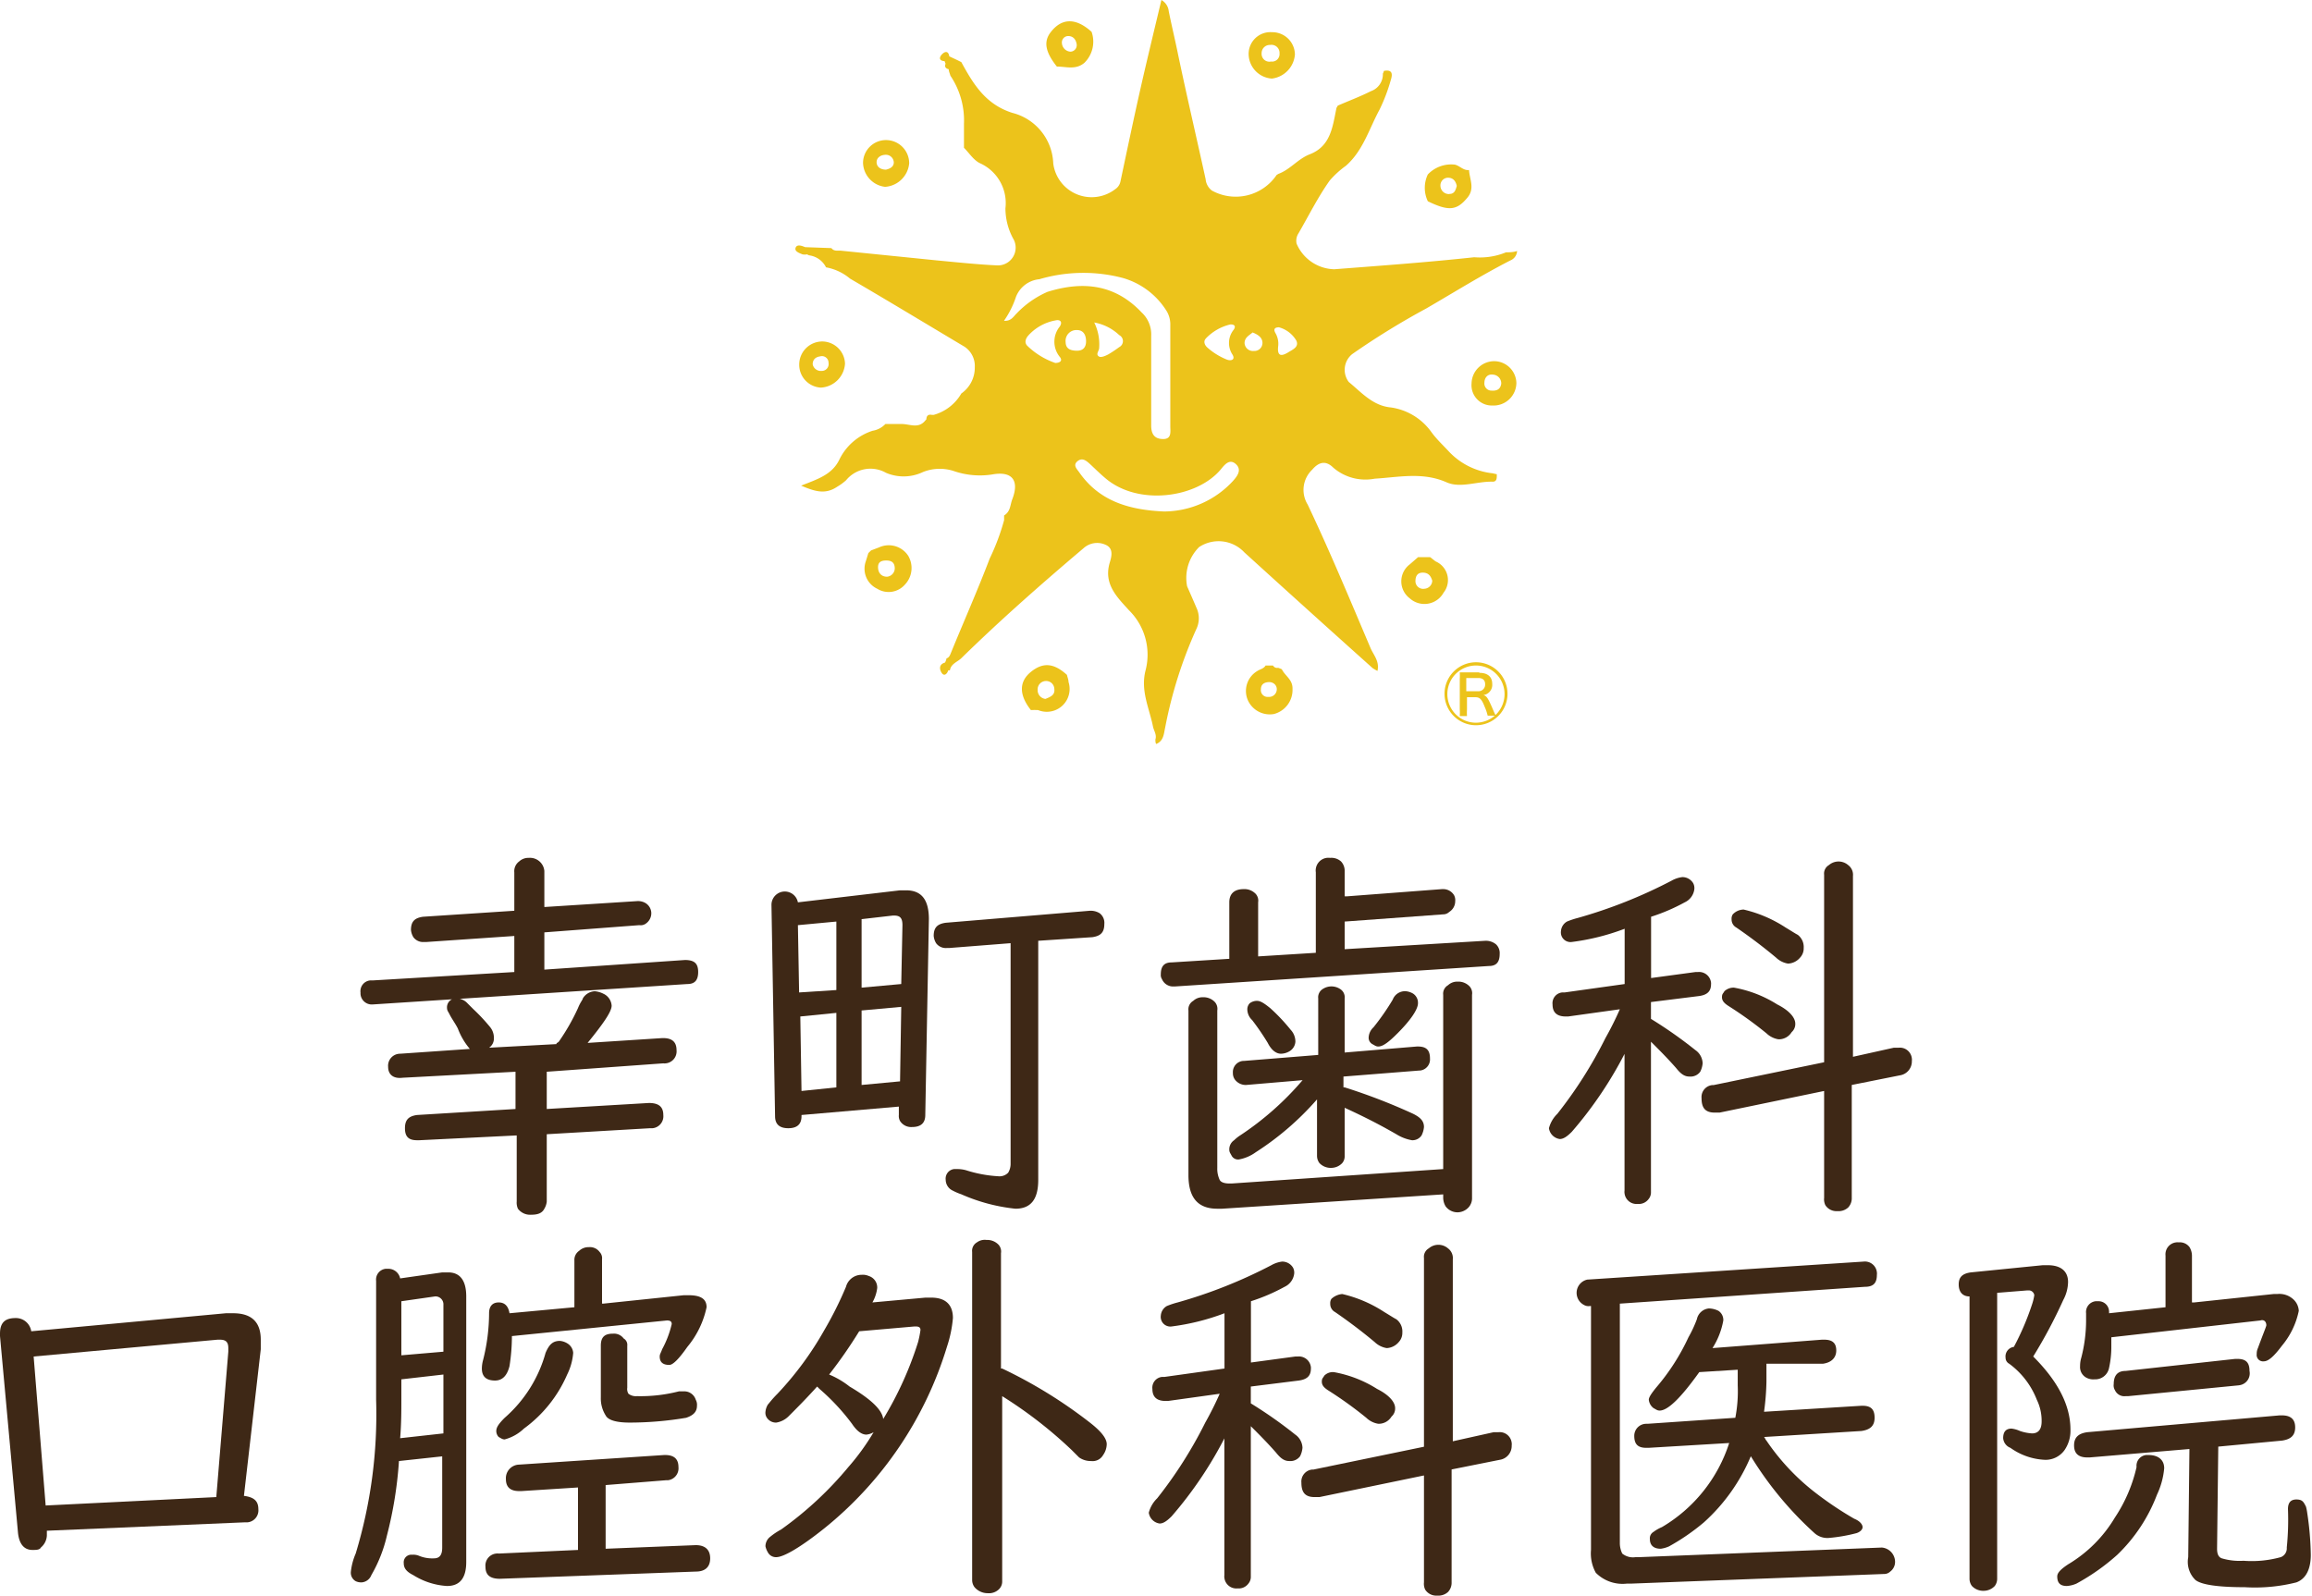
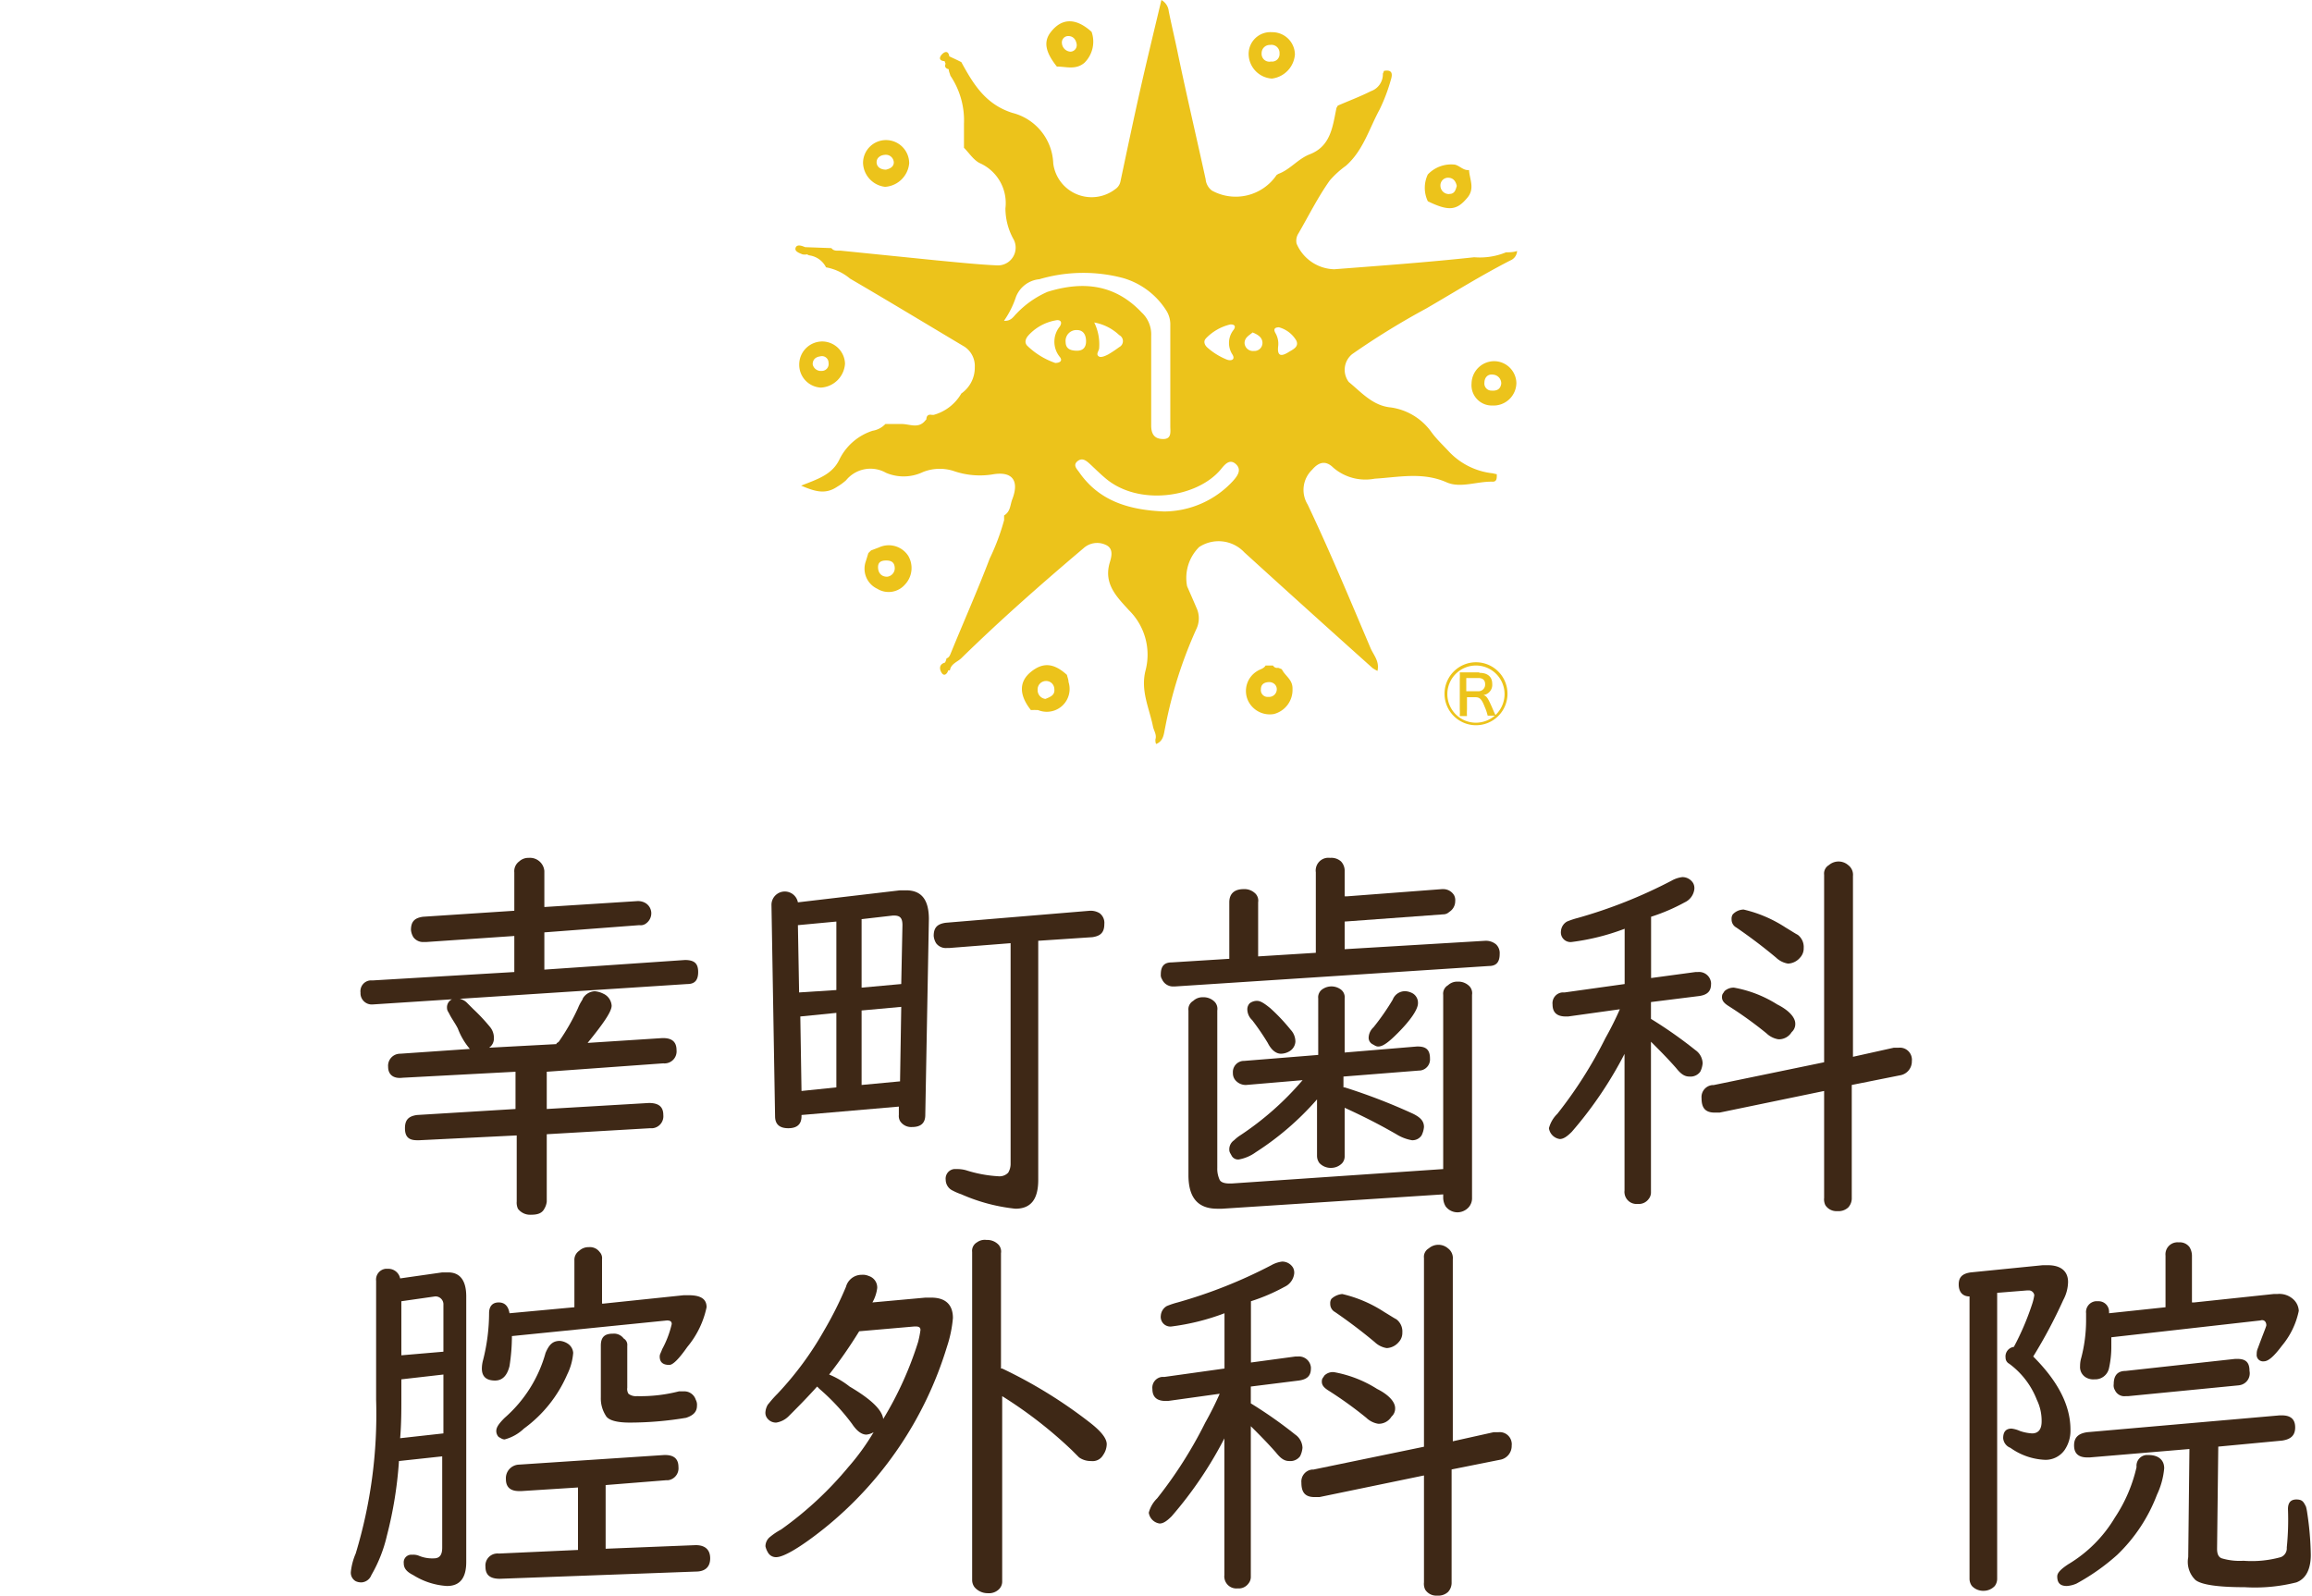
<svg xmlns="http://www.w3.org/2000/svg" id="レイヤー_1" data-name="レイヤー 1" width="192.4" height="132.8" viewBox="0 0 192.4 132.8">
  <defs>
    <style>
      .cls-1 {
        fill: #3e2816;
      }

      .cls-2 {
        fill: #ecc31b;
      }
    </style>
  </defs>
  <title>logo</title>
  <g>
    <path class="cls-1" d="M45.3,77.6v3.1L57,79.9c.8,0,1.1.3,1.1,1s-.3,1-.9,1L31,83.6a.94.94,0,0,1-1-.88V82.6a.9.9,0,0,1,.79-1H31l11.8-.7v-3l-7.3.5h-.2a1,1,0,0,1-.9-.4,1.42,1.42,0,0,1-.2-.6c0-.7.3-1,1-1.1l7.6-.5V72.6a1,1,0,0,1,.4-.9,1.12,1.12,0,0,1,.8-.3,1.2,1.2,0,0,1,1.3,1.09h0v3L53,75a1.23,1.23,0,0,1,.6.1,1,1,0,0,1,.6.9,1.05,1.05,0,0,1-.5.9.74.74,0,0,1-.5.1Zm.2,11.6v3.1l8.5-.5c.8,0,1.2.3,1.2,1a1,1,0,0,1-.89,1.1H54.1l-8.6.5V100a1.42,1.42,0,0,1-.2.6c-.2.4-.6.5-1.1.5a1.27,1.27,0,0,1-1.1-.5,1.23,1.23,0,0,1-.1-.6V94.5l-8.1.4h-.2c-.7,0-1-.3-1-1s.3-1,1-1.1l8.2-.5V89.2l-9.4.5c-.8.1-1.2-.3-1.2-.9a1,1,0,0,1,1-1.1l5.8-.4a5.73,5.73,0,0,1-1-1.7c-.2-.4-.5-.8-.7-1.2-.1-.2-.2-.3-.2-.5a.74.74,0,0,1,.67-.8H38a1.24,1.24,0,0,1,.9.4l.5.5a15.25,15.25,0,0,1,1.4,1.5,1.4,1.4,0,0,1,.3.9.91.91,0,0,1-.4.8l5.6-.3c0-.1.1-.1.2-.2a17.62,17.62,0,0,0,1.6-2.8c.2-.5.4-.7.4-.8a1.22,1.22,0,0,1,1-.6,1.94,1.94,0,0,1,.7.2,1.18,1.18,0,0,1,.7,1c0,.5-.7,1.5-2,3.1l6.2-.4h.1c.7,0,1.1.3,1.1,1a1,1,0,0,1-.89,1.1.74.74,0,0,1-.21,0Z" />
    <path class="cls-1" d="M74.8,92.1l-8.1.7v.1c0,.7-.4,1-1.1,1s-1.1-.3-1.1-1l-.3-17.6a1.11,1.11,0,0,1,2.2-.2l8.5-1h.5c1.3,0,1.9.8,1.9,2.4L77,92.8c0,.7-.4,1-1.1,1a1.09,1.09,0,0,1-1-.5.87.87,0,0,1-.1-.5Zm-5.2-9.7V76.7l-3.2.3.1,5.6Zm0,8.1V84.3l-3,.3.1,6.2ZM75,81.9l.1-4.9c0-.6-.2-.8-.7-.8h-.1l-2.6.3v5.7ZM74.9,90l.1-6.2-3.3.3v6.2ZM86.4,78.3V98.2c0,1.6-.6,2.4-1.9,2.4A15,15,0,0,1,80,99.4a4.76,4.76,0,0,1-.7-.3,1,1,0,0,1-.6-.9.8.8,0,0,1,.69-.9h.21a2.7,2.7,0,0,1,.8.1,10.81,10.81,0,0,0,2.7.5,1,1,0,0,0,.8-.3,1.42,1.42,0,0,0,.2-.7V78.5l-5.1.4h-.2a1,1,0,0,1-.9-.4,1.42,1.42,0,0,1-.2-.6c0-.7.3-1,1-1.1l12-1h.1a1.42,1.42,0,0,1,.7.2,1,1,0,0,1,.4.9c0,.7-.3,1-1,1.1Z" />
    <path class="cls-1" d="M112.1,74.6,120,74h.1a1.05,1.05,0,0,1,.9.5.87.87,0,0,1,.1.5,1.05,1.05,0,0,1-.5.9.72.72,0,0,1-.5.2l-8.2.6V79l11.7-.7h.1a1.32,1.32,0,0,1,.8.3,1,1,0,0,1,.3.8c0,.7-.3,1-.9,1L97.8,82.1h-.1a1,1,0,0,1-1-.6.63.63,0,0,1-.1-.4c0-.7.3-1,.9-1l4.8-.3V75.1c0-.7.4-1.1,1.2-1.1a1.29,1.29,0,0,1,1,.4.85.85,0,0,1,.2.7v4.5l4.8-.3V72.6a1.06,1.06,0,0,1,.9-1.2,1.5,1.5,0,0,1,.3,0,1.19,1.19,0,0,1,.9.3,1.12,1.12,0,0,1,.3.8v2.1Zm8.1,24.8-18.5,1.2h-.4c-1.6,0-2.4-.9-2.4-2.8V84.1a.81.81,0,0,1,.4-.8,1.12,1.12,0,0,1,.8-.3,1.29,1.29,0,0,1,1,.4.85.85,0,0,1,.2.7V97.2a2.16,2.16,0,0,0,.2,1c.1.2.4.3.8.3h.2l17.6-1.2V82.8a.81.81,0,0,1,.4-.8,1.12,1.12,0,0,1,.8-.3,1.29,1.29,0,0,1,1,.4.85.85,0,0,1,.2.7V99.7a1.12,1.12,0,0,1-.3.8,1.27,1.27,0,0,1-.9.4,1.23,1.23,0,0,1-1-.5,1.42,1.42,0,0,1-.2-.7v-.3Zm-8.3-8.9a48.6,48.6,0,0,1,5.7,2.2c.6.3.9.6.9,1.1a1.94,1.94,0,0,1-.2.7.91.91,0,0,1-.8.4,3.62,3.62,0,0,1-1.3-.5c-.7-.4-2.1-1.2-4.3-2.2v4a.87.87,0,0,1-.2.6,1.27,1.27,0,0,1-.9.4,1.29,1.29,0,0,1-1-.4,1,1,0,0,1-.2-.6V91.5a23.83,23.83,0,0,1-5.1,4.4,3.43,3.43,0,0,1-1.4.6.61.61,0,0,1-.6-.3c-.1-.2-.2-.3-.2-.5a.91.91,0,0,1,.4-.8,3.25,3.25,0,0,1,.5-.4,24.77,24.77,0,0,0,5.2-4.6l-4.7.4a1.12,1.12,0,0,1-.8-.3.89.89,0,0,1-.3-.7.93.93,0,0,1,.84-1h.06l6.2-.5V83.1a.81.81,0,0,1,.4-.8,1.31,1.31,0,0,1,1.4,0,.81.81,0,0,1,.4.8v4.5l6-.5h.1c.7,0,1,.3,1,1a.93.93,0,0,1-.84,1h-.06l-6.3.5v.9Zm-7.3-7.2c.3,0,.6.2,1.1.6a15.26,15.26,0,0,1,1.7,1.8,1.44,1.44,0,0,1,.4,1,1,1,0,0,1-.5.8,1.42,1.42,0,0,1-.7.2c-.4,0-.8-.3-1.1-.9a20.56,20.56,0,0,0-1.3-1.9,1.24,1.24,0,0,1-.4-.9.72.72,0,0,1,.2-.5A1,1,0,0,1,104.6,83.3Zm12.4-.8a1.42,1.42,0,0,1,.6.2.91.91,0,0,1,.4.8c0,.5-.6,1.4-1.7,2.5-.7.7-1.2,1.1-1.6,1.1-.2,0-.3-.1-.5-.2a.61.61,0,0,1-.3-.6,1.23,1.23,0,0,1,.4-.8,20.11,20.11,0,0,0,1.6-2.3A1.09,1.09,0,0,1,117,82.5Z" />
    <path class="cls-1" d="M135.3,87.5a32.88,32.88,0,0,1-4.5,6.7c-.4.4-.7.6-1,.6a1.06,1.06,0,0,1-.9-.9,2.57,2.57,0,0,1,.7-1.2,36.06,36.06,0,0,0,4-6.3q.66-1.17,1.2-2.4l-4.3.6h-.2c-.7,0-1.1-.3-1.1-1a.9.9,0,0,1,.79-1h.21l5-.7V77.3a19.17,19.17,0,0,1-4.4,1.1.8.8,0,0,1-.9-.69.74.74,0,0,1,0-.21,1,1,0,0,1,.5-.8,6.78,6.78,0,0,1,.9-.3,40.64,40.64,0,0,0,7.8-3.1,2.4,2.4,0,0,1,.9-.3,1.05,1.05,0,0,1,.9.5.87.87,0,0,1,.1.5,1.39,1.39,0,0,1-.8,1.1,15.74,15.74,0,0,1-2.8,1.2v5.1l3.7-.5h.2a1,1,0,0,1,1.09.89.41.41,0,0,1,0,.11c0,.6-.3.9-1,1l-4,.5v1.4a36.69,36.69,0,0,1,3.7,2.6,1.39,1.39,0,0,1,.6,1.1,1.94,1.94,0,0,1-.2.7,1,1,0,0,1-.9.4c-.4,0-.7-.2-1.1-.7-.7-.8-1.4-1.5-2.1-2.2V99.2a.87.87,0,0,1-.2.6,1,1,0,0,1-.9.4,1,1,0,0,1-1.1-.89.74.74,0,0,1,0-.21V87.5ZM154,88l3.6-.8h.4a1,1,0,0,1,1.1.89.74.74,0,0,1,0,.21,1.17,1.17,0,0,1-1,1.2l-4,.8v9.4a1.12,1.12,0,0,1-.3.8,1.19,1.19,0,0,1-.9.3,1.09,1.09,0,0,1-1-.5,1.12,1.12,0,0,1-.1-.6V90.8l-8.7,1.8h-.4c-.8,0-1.1-.4-1.1-1.2a1,1,0,0,1,.89-1.09h.11l9.2-1.9V72.8a.81.81,0,0,1,.4-.8,1.22,1.22,0,0,1,1.6,0,1,1,0,0,1,.4.9V88Zm-9.7-5.8a10,10,0,0,1,3.6,1.4c1,.5,1.5,1.1,1.5,1.6a.89.89,0,0,1-.3.7,1.25,1.25,0,0,1-1.1.6,1.87,1.87,0,0,1-1-.5,32.77,32.77,0,0,0-3.2-2.3c-.3-.2-.5-.4-.5-.7s.1-.3.2-.5A1.12,1.12,0,0,1,144.3,82.2Zm.8-6.5a10.88,10.88,0,0,1,3.5,1.5c.5.3.8.5,1,.6a1.27,1.27,0,0,1,.5,1.1,1.12,1.12,0,0,1-.3.8,1.39,1.39,0,0,1-1,.5,1.87,1.87,0,0,1-1-.5c-.6-.5-1.7-1.4-3.3-2.5a.76.76,0,0,1-.4-.7.63.63,0,0,1,.1-.4A1.27,1.27,0,0,1,145.1,75.7Z" />
-     <path class="cls-1" d="M20.3,124.5c.8.1,1.2.4,1.2,1.1a1,1,0,0,1-.89,1.1H20.4l-16.5.7v.4a1.39,1.39,0,0,1-.5,1c-.1.2-.4.2-.7.2-.7,0-1.1-.5-1.2-1.4L0,111.2V111c0-.9.4-1.3,1.3-1.3a1.29,1.29,0,0,1,1.3,1.1l16.2-1.5h.6c1.5,0,2.3.7,2.3,2.2v.8Zm-2.3.1,1-12.1v-.3c0-.5-.2-.7-.7-.7h-.2L2.8,112.9l1,12.4Z" />
    <path class="cls-1" d="M36.9,121.2l-3.7.4a33.39,33.39,0,0,1-1,6.2,11.89,11.89,0,0,1-1.3,3.3.94.94,0,0,1-.8.6,1.09,1.09,0,0,1-.5-.1.81.81,0,0,1-.4-.8,5.2,5.2,0,0,1,.4-1.5,39.92,39.92,0,0,0,1.7-12.8v-9.9a.9.9,0,0,1,.79-1h.21a1,1,0,0,1,1,.8l3.5-.5h.5c1,0,1.5.7,1.5,2V130c0,1.3-.5,2-1.6,2a5.94,5.94,0,0,1-2.8-.9c-.6-.3-.8-.6-.8-1a.63.63,0,0,1,.7-.7,1.23,1.23,0,0,1,.6.1,2.89,2.89,0,0,0,1.2.2c.5,0,.7-.3.7-.9v-7.6Zm0-1.9v-4.9l-3.5.4v1.6c0,1,0,2.1-.1,3.3Zm0-6.8v-3.9a.66.66,0,0,0-.6-.7h-.1l-2.8.4v4.5Zm13.3-4,6.7-.7h.4c1,0,1.5.3,1.5,1a7.59,7.59,0,0,1-1.6,3.3q-1.05,1.5-1.5,1.5c-.5,0-.8-.2-.8-.7,0-.2.1-.3.2-.6a8.35,8.35,0,0,0,.8-2.1c0-.2-.1-.3-.4-.3l-12.9,1.3a16.11,16.11,0,0,1-.2,2.5q-.3,1.2-1.2,1.2c-.7,0-1.1-.3-1.1-1a2.75,2.75,0,0,1,.1-.7,16,16,0,0,0,.5-3.9c0-.6.3-.9.8-.9s.8.3.9.9l5.4-.5v-3.9a.91.91,0,0,1,.4-.8,1.12,1.12,0,0,1,.8-.3,1,1,0,0,1,.9.4.74.74,0,0,1,.2.6v3.7Zm.2,15.1v5.3l7.5-.3h0c.8,0,1.2.4,1.2,1.1s-.4,1.1-1.2,1.1l-16.3.6c-.8,0-1.2-.3-1.2-1a1,1,0,0,1,.89-1.1.74.74,0,0,1,.21,0l6.6-.3v-5.2l-4.7.3h-.2c-.7,0-1.1-.3-1.1-1a1.13,1.13,0,0,1,1.06-1.2h0l12.1-.8h.1c.7,0,1.1.3,1.1,1a1,1,0,0,1-.89,1.1H55.4Zm-3.8-12a1.42,1.42,0,0,1,.6.2,1,1,0,0,1,.5.8,4.89,4.89,0,0,1-.5,1.8,10.93,10.93,0,0,1-3.6,4.5,3.69,3.69,0,0,1-1.6.9c-.2,0-.3-.1-.5-.2a.72.72,0,0,1-.2-.5c0-.3.2-.6.7-1.1a11.1,11.1,0,0,0,3.4-5.4C45.7,111.9,46,111.6,46.6,111.6Zm5.6.4v3.5a.74.74,0,0,0,.1.5,1,1,0,0,0,.7.2,12.89,12.89,0,0,0,3.5-.4h.4a1,1,0,0,1,1,.7.87.87,0,0,1,.1.5c0,.5-.3.8-.9,1a28.4,28.4,0,0,1-4.7.4c-1.1,0-1.8-.2-2-.6a2.65,2.65,0,0,1-.4-1.5V112c0-.7.3-1,1-1a1,1,0,0,1,.9.4A.61.61,0,0,1,52.2,112Z" />
    <path class="cls-1" d="M72.7,119.2a1.42,1.42,0,0,1-.6.2q-.6,0-1.2-.9a18.1,18.1,0,0,0-2.7-2.9l-.2-.2c-.9,1-1.7,1.8-2.4,2.5a1.87,1.87,0,0,1-1,.5.89.89,0,0,1-.7-.3.74.74,0,0,1-.2-.6,1.42,1.42,0,0,1,.2-.6c.1-.1.3-.4.8-.9a27,27,0,0,0,3.9-5.3,30.22,30.22,0,0,0,1.8-3.6,1.35,1.35,0,0,1,1.3-1,1.23,1.23,0,0,1,.6.1,1,1,0,0,1,.7,1,3.21,3.21,0,0,1-.4,1.2L77,108h.5c1.2,0,1.8.6,1.8,1.7a10.35,10.35,0,0,1-.5,2.4,30.94,30.94,0,0,1-10.2,15.1c-2,1.6-3.4,2.4-4,2.4a.76.76,0,0,1-.7-.4,1.69,1.69,0,0,1-.2-.5,1,1,0,0,1,.4-.8,5.42,5.42,0,0,1,.9-.6,29.39,29.39,0,0,0,5.6-5.2A19.29,19.29,0,0,0,72.7,119.2Zm.8-1.1a29.05,29.05,0,0,0,2.9-6.4,8.43,8.43,0,0,0,.2-1c0-.2-.1-.3-.4-.3h-.1l-4.6.4a39.12,39.12,0,0,1-2.5,3.6,7.1,7.1,0,0,1,1.7,1C72.4,116.4,73.4,117.3,73.5,118.1Zm9.9-4.2a39.38,39.38,0,0,1,7.3,4.5c.9.7,1.4,1.3,1.4,1.8a1.62,1.62,0,0,1-.3.9,1,1,0,0,1-1,.5,1.68,1.68,0,0,1-1-.3l-.6-.6a36.15,36.15,0,0,0-5.8-4.5v15.4a.89.89,0,0,1-.3.7,1.19,1.19,0,0,1-.9.3,1.44,1.44,0,0,1-1.1-.5,1,1,0,0,1-.2-.6V104.2a.81.81,0,0,1,.4-.8,1.09,1.09,0,0,1,.8-.2,1.29,1.29,0,0,1,1,.4.85.85,0,0,1,.2.7v9.6Z" />
    <path class="cls-1" d="M102,119.5a32.88,32.88,0,0,1-4.5,6.7c-.4.4-.7.6-1,.6a1.06,1.06,0,0,1-.9-.9,2.57,2.57,0,0,1,.7-1.2,36.06,36.06,0,0,0,4-6.3q.66-1.17,1.2-2.4l-4.3.6H97c-.7,0-1.1-.3-1.1-1a.9.9,0,0,1,.79-1h.21l5-.7v-4.6a19.17,19.17,0,0,1-4.4,1.1.8.8,0,0,1-.9-.69.74.74,0,0,1,0-.21,1,1,0,0,1,.5-.8,6.78,6.78,0,0,1,.9-.3,40.64,40.64,0,0,0,7.8-3.1,2.4,2.4,0,0,1,.9-.3,1.05,1.05,0,0,1,.9.5.87.87,0,0,1,.1.5,1.39,1.39,0,0,1-.8,1.1,15.74,15.74,0,0,1-2.8,1.2v5.1l3.7-.5h.2a1,1,0,0,1,1.09.89.41.41,0,0,1,0,.11c0,.6-.3.9-1,1l-4,.5v1.4a36.69,36.69,0,0,1,3.7,2.6,1.39,1.39,0,0,1,.6,1.1,1.94,1.94,0,0,1-.2.7,1,1,0,0,1-.9.4c-.4,0-.7-.2-1.1-.7-.7-.8-1.4-1.5-2.1-2.2v12.5a.87.87,0,0,1-.2.6,1,1,0,0,1-.9.4,1,1,0,0,1-1.1-.89.74.74,0,0,1,0-.21V119.5Zm18.7.5,3.6-.8h.4a1,1,0,0,1,1.1.89.74.74,0,0,1,0,.21,1.17,1.17,0,0,1-1,1.2l-4,.8v9.4a1.12,1.12,0,0,1-.3.8,1.19,1.19,0,0,1-.9.3,1.09,1.09,0,0,1-1-.5,1.12,1.12,0,0,1-.1-.6v-8.9l-8.7,1.8h-.4c-.8,0-1.1-.4-1.1-1.2a1,1,0,0,1,.89-1.09h.11l9.2-1.9V104.7a.81.81,0,0,1,.4-.8,1.22,1.22,0,0,1,1.6,0,1,1,0,0,1,.4.9V120Zm-9.7-5.8a10,10,0,0,1,3.6,1.4c1,.5,1.5,1.1,1.5,1.6a.89.89,0,0,1-.3.7,1.25,1.25,0,0,1-1.1.6,1.87,1.87,0,0,1-1-.5,32.77,32.77,0,0,0-3.2-2.3c-.3-.2-.5-.4-.5-.7s.1-.3.2-.5A1,1,0,0,1,111,114.2Zm.7-6.5a10.88,10.88,0,0,1,3.5,1.5c.5.3.8.5,1,.6a1.27,1.27,0,0,1,.5,1.1,1.12,1.12,0,0,1-.3.8,1.39,1.39,0,0,1-1,.5,1.87,1.87,0,0,1-1-.5c-.6-.5-1.7-1.4-3.3-2.5a.76.76,0,0,1-.4-.7.63.63,0,0,1,.1-.4A1.52,1.52,0,0,1,111.7,107.7Z" />
-     <path class="cls-1" d="M134.8,108.5v19.9a2,2,0,0,0,.2.9,1.41,1.41,0,0,0,1.1.3h.3l20.2-.8a1.2,1.2,0,0,1,1.1,1.1,1,1,0,0,1-.4.9.72.72,0,0,1-.5.2l-21,.8h-.4a3.14,3.14,0,0,1-2.6-.9,3.31,3.31,0,0,1-.4-1.9V108.7h-.1a.74.74,0,0,1-.5-.1,1.13,1.13,0,0,1,.29-2.1h0l23-1.5a1,1,0,0,1,1.1.89.74.74,0,0,1,0,.21c0,.7-.3,1-1,1Zm12.2,5V115a20.89,20.89,0,0,1-.2,2.5l8.1-.5h.1c.7,0,1,.3,1,1s-.4,1-1.1,1.1l-8.1.5c.1.1.1.2.2.3a18.76,18.76,0,0,0,3.9,4.2,29,29,0,0,0,3.4,2.3c.5.2.7.5.7.7s-.2.4-.5.5a13.66,13.66,0,0,1-2.3.4,1.6,1.6,0,0,1-1.2-.4,29.1,29.1,0,0,1-5.3-6.4,15.4,15.4,0,0,1-3.9,5.5,18,18,0,0,1-2.9,2,2.44,2.44,0,0,1-.7.2c-.6,0-.9-.3-.9-.8a.61.61,0,0,1,.3-.6,3.25,3.25,0,0,1,.7-.4,12.59,12.59,0,0,0,5.6-7l-6.7.4H137c-.7,0-1-.3-1-1a1,1,0,0,1,1-1h.11l7.3-.5a11.67,11.67,0,0,0,.2-2.7V114l-3.2.2h0c-1.5,2.1-2.6,3.2-3.3,3.2-.2,0-.3-.1-.5-.2a1,1,0,0,1-.4-.7c0-.2.2-.5.6-1a18,18,0,0,0,2.7-4.2,10.23,10.23,0,0,0,.7-1.5,1.13,1.13,0,0,1,1-.9,1.86,1.86,0,0,1,.8.2.91.91,0,0,1,.4.8,6.35,6.35,0,0,1-.9,2.3l9.1-.7h.2c.7,0,1,.3,1,.9s-.4,1-1.1,1.1Z" />
    <path class="cls-1" d="M166.2,107.6v23.8a1,1,0,0,1-.2.6,1.27,1.27,0,0,1-.9.4,1.29,1.29,0,0,1-1-.4,1,1,0,0,1-.2-.6V107.9c-.6,0-.9-.4-.9-1s.3-.9,1-1l6-.6h.4c1.1,0,1.7.5,1.7,1.4a3.29,3.29,0,0,1-.4,1.5,41.43,41.43,0,0,1-2.5,4.7c2.1,2.1,3.1,4.1,3.1,6.1a2.85,2.85,0,0,1-.5,1.7,1.94,1.94,0,0,1-1.6.8,5.33,5.33,0,0,1-2.9-1,.94.94,0,0,1-.6-.8c0-.5.2-.8.7-.8a2.44,2.44,0,0,1,.7.2,3.78,3.78,0,0,0,1,.2c.5,0,.8-.3.8-1a4,4,0,0,0-.4-1.8,6.75,6.75,0,0,0-2.3-3,.56.56,0,0,1-.3-.5.8.8,0,0,1,.69-.9h0a22.08,22.08,0,0,0,1.5-3.5,4.46,4.46,0,0,0,.2-.8.46.46,0,0,0-.5-.4h-.1Zm12.6,13.5c.8,0,1.3.4,1.3,1.1a6.49,6.49,0,0,1-.6,2.2,13.65,13.65,0,0,1-3.3,5,17.86,17.86,0,0,1-3.4,2.4,2.41,2.41,0,0,1-.8.2c-.6,0-.8-.3-.8-.8,0-.3.3-.6.9-1a11.2,11.2,0,0,0,3.9-3.9,12.64,12.64,0,0,0,1.8-4.2.9.9,0,0,1,.79-1Zm5.8-.7-.1,8.5c0,.4.1.7.4.8a5.2,5.2,0,0,0,1.8.2,9,9,0,0,0,3.1-.3.78.78,0,0,0,.5-.8,22.77,22.77,0,0,0,.1-3.2c0-.5.2-.8.7-.8s.6.2.8.6a4,4,0,0,1,.1.5,25.7,25.7,0,0,1,.3,3.5c0,1.2-.4,2-1.2,2.3a14.12,14.12,0,0,1-4.3.4c-2.2,0-3.6-.2-4.1-.6a2.1,2.1,0,0,1-.6-1.9l.1-9-8.3.7h-.2c-.7,0-1.1-.3-1.1-1s.4-1,1.1-1.1l16-1.4h.2c.7,0,1.1.3,1.1,1s-.4,1-1.1,1.1Zm-2-12,6.6-.7h.3a1.71,1.71,0,0,1,1.3.4,1.39,1.39,0,0,1,.5,1,6.59,6.59,0,0,1-1.4,2.9c-.6.8-1.1,1.3-1.5,1.3a.53.53,0,0,1-.6-.45.38.38,0,0,1,0-.15,1.09,1.09,0,0,1,.1-.5c.4-1.1.7-1.8.7-1.9,0-.3-.2-.5-.5-.4l-12.4,1.4v.7a8.07,8.07,0,0,1-.2,1.9,1.17,1.17,0,0,1-1.2.9,1.23,1.23,0,0,1-.6-.1,1,1,0,0,1-.6-1,2.37,2.37,0,0,1,.1-.7,12.43,12.43,0,0,0,.4-3.1v-.6a.9.9,0,0,1,.79-1h.21a.87.87,0,0,1,.91.83,1,1,0,0,1,0,.17l4.7-.5v-4.3a1,1,0,0,1,.89-1.1.74.74,0,0,1,.21,0,1,1,0,0,1,.9.4,1.42,1.42,0,0,1,.2.7v3.9Zm3.7,6.9-9.2.9h-.2a.86.86,0,0,1-.9-.5.74.74,0,0,1-.1-.5c0-.7.3-1.1,1-1.1l9.1-1h.2c.7,0,1,.3,1,1a1,1,0,0,1-.78,1.18Z" />
  </g>
  <g>
    <path class="cls-2" d="M124.34,30.06a1.89,1.89,0,0,0-1.88,1.86,1.69,1.69,0,0,0,1.73,1.83,1.9,1.9,0,0,0,2-1.88A1.86,1.86,0,0,0,124.34,30.06Zm-.2,2.45a.59.59,0,0,1-.61-.66c0-.4.26-.74.72-.67a.73.73,0,0,1,.68.76C124.86,32.4,124.56,32.54,124.14,32.51Z" />
    <path class="cls-2" d="M122.25,14.15c-.47.06-.77-.36-1.19-.45a2.69,2.69,0,0,0-2.24.82,2.6,2.6,0,0,0,0,2.23c1.74.85,2.41.76,3.27-.27C122.77,15.7,122.29,14.93,122.25,14.15Zm-1.64,2a.7.7,0,0,1-.74-.68.64.64,0,0,1,.62-.68c.44,0,.65.28.74.68C121.14,15.8,121.05,16.15,120.61,16.14Z" />
-     <path class="cls-2" d="M119.48,46.73c-.16-.11-.3-.24-.47-.36h-1l-.69.6a1.77,1.77,0,0,0,0,2.83,1.82,1.82,0,0,0,2.81-.47A1.69,1.69,0,0,0,119.48,46.73ZM118.54,49a.64.64,0,0,1-.75-.62c0-.44.17-.73.63-.72s.65.28.77.67A.69.69,0,0,1,118.54,49Z" />
    <path class="cls-2" d="M105.85,2.68a1.81,1.81,0,0,0-1.94,1.86,2.07,2.07,0,0,0,1.93,2,2.19,2.19,0,0,0,1.92-2A1.88,1.88,0,0,0,105.85,2.68Zm-.07,2.44a.65.65,0,0,1-.79-.69.68.68,0,0,1,.71-.69.67.67,0,0,1,.78.71A.62.62,0,0,1,105.78,5.12Z" />
    <path class="cls-2" d="M106.67,55.7a2.85,2.85,0,0,0-.31-.12.38.38,0,0,1-.42-.19h-.62c-.15.26-.44.3-.66.44a1.93,1.93,0,0,0-.81,2.46A2,2,0,0,0,106,59.43a2.07,2.07,0,0,0,1.56-2.09C107.59,56.56,106.94,56.26,106.67,55.7ZM105.55,58a.56.56,0,0,1-.62-.63c0-.42.28-.58.65-.6s.7.25.67.64A.64.64,0,0,1,105.55,58Z" />
    <path class="cls-2" d="M90.84,2.65c-1.29-1.17-2.46-1.17-3.38,0-.64.8-.48,1.67.49,2.89.78,0,1.56.3,2.29-.31A2.47,2.47,0,0,0,90.84,2.65ZM89.08,4.3a.76.76,0,0,1-.71-.71A.53.53,0,0,1,88.89,3c.43,0,.65.3.71.69A.54.54,0,0,1,89.08,4.3Z" />
    <path class="cls-2" d="M88.92,56.76c0-.2-.09-.39-.13-.59-1.1-1-2-1.06-3-.25s-1,1.92,0,3.18a5.82,5.82,0,0,1,.6,0A1.9,1.9,0,0,0,88.92,56.76ZM87,58.17a.73.73,0,0,1-.65-.74.7.7,0,0,1,.66-.75.68.68,0,0,1,.73.67C87.8,57.85,87.42,58,87,58.17Z" />
    <path class="cls-2" d="M75.58,46.26a1.93,1.93,0,0,0-2.43-.7l-.66.25c-.08.08-.16.15-.23.23l-.21.68A1.84,1.84,0,0,0,73,49a1.8,1.8,0,0,0,2.31-.35A2,2,0,0,0,75.58,46.26ZM73.82,48c-.46,0-.73-.3-.75-.75s.24-.59.63-.6.74.09.76.62A.71.71,0,0,1,73.82,48Z" />
    <path class="cls-2" d="M73.82,11.66a1.91,1.91,0,0,0-2,1.89,2.07,2.07,0,0,0,1.84,2,2.16,2.16,0,0,0,2-1.95A1.93,1.93,0,0,0,73.82,11.66Zm-.09,2.46c-.44,0-.76-.22-.78-.59s.29-.61.66-.64a.66.66,0,0,1,.77.63C74.38,13.91,74,14.06,73.73,14.12Z" />
    <path class="cls-2" d="M68.45,28.42a1.92,1.92,0,0,0-1.94,1.91,1.9,1.9,0,0,0,1.81,1.93,2.13,2.13,0,0,0,2-2A1.91,1.91,0,0,0,68.45,28.42Zm-.08,2.45a.69.69,0,0,1-.74-.55c0-.4.25-.61.62-.66a.55.55,0,0,1,.7.54A.57.57,0,0,1,68.37,30.87Z" />
    <path class="cls-2" d="M125.33,21a5.73,5.73,0,0,1-2.65.41c-3.87.42-7.75.7-11.64,1a3.5,3.5,0,0,1-3.14-2.13,1.14,1.14,0,0,1,.17-.88c.85-1.47,1.61-3,2.59-4.38A7.74,7.74,0,0,1,112,13.8c1.43-1.25,1.93-3.07,2.8-4.67a14.64,14.64,0,0,0,.94-2.47c.14-.44.18-.9-.57-.76a1.57,1.57,0,0,1-.09.23,1.49,1.49,0,0,1-1,1.46c-.89.45-1.83.8-2.75,1.2l-.11.19c-.32,1.53-.46,3.18-2.22,3.86-1,.39-1.63,1.27-2.61,1.63l-.15.09a4.11,4.11,0,0,1-5.39,1.3,1.34,1.34,0,0,1-.52-.95c-.78-3.57-1.62-7.13-2.36-10.7-.23-1.1-.49-2.18-.71-3.28A1.21,1.21,0,0,0,96.65,0c-.6,2.52-1.19,4.94-1.74,7.37s-1.12,5.15-1.67,7.74a1,1,0,0,1-.44.64,3.22,3.22,0,0,1-5.15-2.14,4.51,4.51,0,0,0-3.42-4.22C82,8.67,81,7,80,5.17c-.33-.17-.66-.32-1-.48-.08-.49-.38-.41-.61-.17s-.28.54.22.57a1.31,1.31,0,0,0,.08.21c-.1.26,0,.4.26.46,0,.18.1.37.14.54a6.66,6.66,0,0,1,1.13,4c0,.66,0,1.34,0,2,.43.43.78,1,1.3,1.27a3.64,3.64,0,0,1,2.15,3.77,5.32,5.32,0,0,0,.7,2.62A1.48,1.48,0,0,1,83,22.09c-1.68-.08-3.37-.26-5.06-.42l-8-.81c-.27,0-.56.05-.75-.21L67,20.57c-.28-.12-.68-.26-.79.05s.31.44.57.55a1,1,0,0,0,.38,0l.16.08a1.83,1.83,0,0,1,1.42,1h0a4.28,4.28,0,0,1,2,.94c3.19,1.86,6.36,3.78,9.53,5.67a1.92,1.92,0,0,1,.85,1.7A2.62,2.62,0,0,1,80,32.75a3.84,3.84,0,0,1-2.3,1.78l-.15,0c-.3-.06-.45.07-.46.37L77,35c-.55.69-1.26.31-1.91.29l-1.41,0a1.87,1.87,0,0,1-1.06.56,4.67,4.67,0,0,0-2.77,2.4c-.61,1.27-1.83,1.63-3.18,2.17,1.11.47,2,.77,3,.09a4.38,4.38,0,0,0,.74-.54,2.62,2.62,0,0,1,3.32-.62,3.73,3.73,0,0,0,3.07-.06,3.76,3.76,0,0,1,2.56-.09,6.66,6.66,0,0,0,3.2.29c1.69-.31,2.29.51,1.67,2.09-.17.46-.14,1-.67,1.32,0,.12,0,.26,0,.39a18.62,18.62,0,0,1-1.2,3.2c-1,2.63-2.16,5.24-3.23,7.86-.08.2-.15.38-.37.45,0,.11-.07.23-.11.34-.53.15-.48.57-.28.87s.45.09.54-.22l.14,0c.08-.54.61-.69.94-1,3.27-3.2,6.7-6.22,10.2-9.18A1.68,1.68,0,0,1,92,45.34c.7.3.5,1,.34,1.52-.5,1.75.6,2.82,1.62,3.94a5.19,5.19,0,0,1,1.37,5c-.43,1.69.31,3.13.62,4.67.07.35.33.68.2,1.08,0,.12,0,.25.06.37.63-.24.64-.86.75-1.35a36.4,36.4,0,0,1,2.6-8.22,2.06,2.06,0,0,0,0-1.78c-.25-.59-.51-1.18-.77-1.77a3.62,3.62,0,0,1,1-3.27,2.94,2.94,0,0,1,3.77.45q5.31,4.83,10.66,9.62a3.76,3.76,0,0,0,.41.24c.19-.81-.34-1.34-.58-1.91-1.7-4-3.36-8-5.23-11.94a2.32,2.32,0,0,1,.38-2.9c.56-.66,1.14-.77,1.74-.18a4.09,4.09,0,0,0,3.46.93c2-.12,4-.58,6,.31,1.15.5,2.53-.1,3.82-.06.37,0,.34-.34.34-.62l-.36-.08a5.86,5.86,0,0,1-3.7-1.89c-.49-.52-1-1-1.42-1.59a5,5,0,0,0-3.34-2c-1.5-.14-2.44-1.25-3.5-2.12a1.68,1.68,0,0,1,.29-2.32,63.42,63.42,0,0,1,6.15-3.79c2.31-1.34,4.58-2.76,7-4a.9.9,0,0,0,.57-.79C125.91,21,125.62,21,125.33,21Zm-25,7.19A4.1,4.1,0,0,1,102.4,27c.35,0,.46.16.26.45a1.75,1.75,0,0,0-.09,2.07c.24.42-.11.54-.47.41a5.58,5.58,0,0,1-1.62-1C100.25,28.73,100.13,28.42,100.33,28.2ZM83.55,26.7a7.71,7.71,0,0,0,1-2,2.32,2.32,0,0,1,1.94-1.46,12.94,12.94,0,0,1,6.93-.11,6.34,6.34,0,0,1,3.69,2.8,2.18,2.18,0,0,1,.28,1.17c0,2.8,0,5.58,0,8.37,0,.46.13,1.07-.59,1.07s-1-.4-1-1.13c0-2.48,0-5,0-7.45A2.49,2.49,0,0,0,95,26c-2.23-2.36-4.9-2.62-7.83-1.71a7.92,7.92,0,0,0-2.57,1.8C84.33,26.35,84.15,26.74,83.55,26.7Zm7.51.14a4.07,4.07,0,0,1,2.08,1.05.56.56,0,0,1,0,1,9.78,9.78,0,0,1-.92.61c-.23.12-.57.27-.75.18-.33-.18,0-.48,0-.71A4.13,4.13,0,0,0,91.06,26.84Zm-3.24,3.37a6.3,6.3,0,0,1-2.34-1.44c-.24-.26-.14-.57.08-.83a4,4,0,0,1,2.26-1.27c.4-.1.63.11.37.51a2,2,0,0,0,0,2.52C88.44,30,88.25,30.2,87.82,30.21Zm.86-1.74a.9.9,0,0,1,.94-1c.54,0,.75.41.76.9s-.21.83-.78.82S88.69,29,88.68,28.47Zm13.9,11.59a7.85,7.85,0,0,1-5.72,2.51c-2.88-.13-5.38-.84-7.07-3.29-.18-.25-.51-.56-.14-.88s.69-.11,1,.17.88.85,1.35,1.24c2.73,2.32,7.6,1.64,9.59-.74.31-.38.73-.93,1.26-.44S102.94,39.66,102.58,40.06Zm1.76-10.85a.7.7,0,0,1-.77-.65c0-.47.38-.64.67-.89.45.18.81.42.82.86A.67.67,0,0,1,104.34,29.21Zm2.87.11c-.63.39-.94.29-.84-.53a1.77,1.77,0,0,0-.23-1.07c-.14-.25-.15-.47.29-.48a2.41,2.41,0,0,1,1.45,1.11C108.12,28.88,107.58,29.09,107.21,29.32Z" />
    <path class="cls-2" d="M125.45,57.74a2.62,2.62,0,1,1-2.62-2.62A2.62,2.62,0,0,1,125.45,57.74ZM123.12,56c.68,0,1.06.33,1.06.92a.86.86,0,0,1-.73.93c.27.08.38.24.82,1.27a4,4,0,0,0,.18.39,2.38,2.38,0,1,0-1.62.64,2.44,2.44,0,0,0,1.57-.59h-.6a4,4,0,0,0-.25-.74c-.24-.62-.41-.79-.76-.79h-.71v1a4.45,4.45,0,0,0,0,.57h-.6a4.67,4.67,0,0,0,0-.57V56.52a4.73,4.73,0,0,0,0-.56h1.61ZM123,57.53a.55.55,0,0,0,.59-.58c0-.35-.2-.52-.57-.52h-1v1.1Z" />
  </g>
</svg>